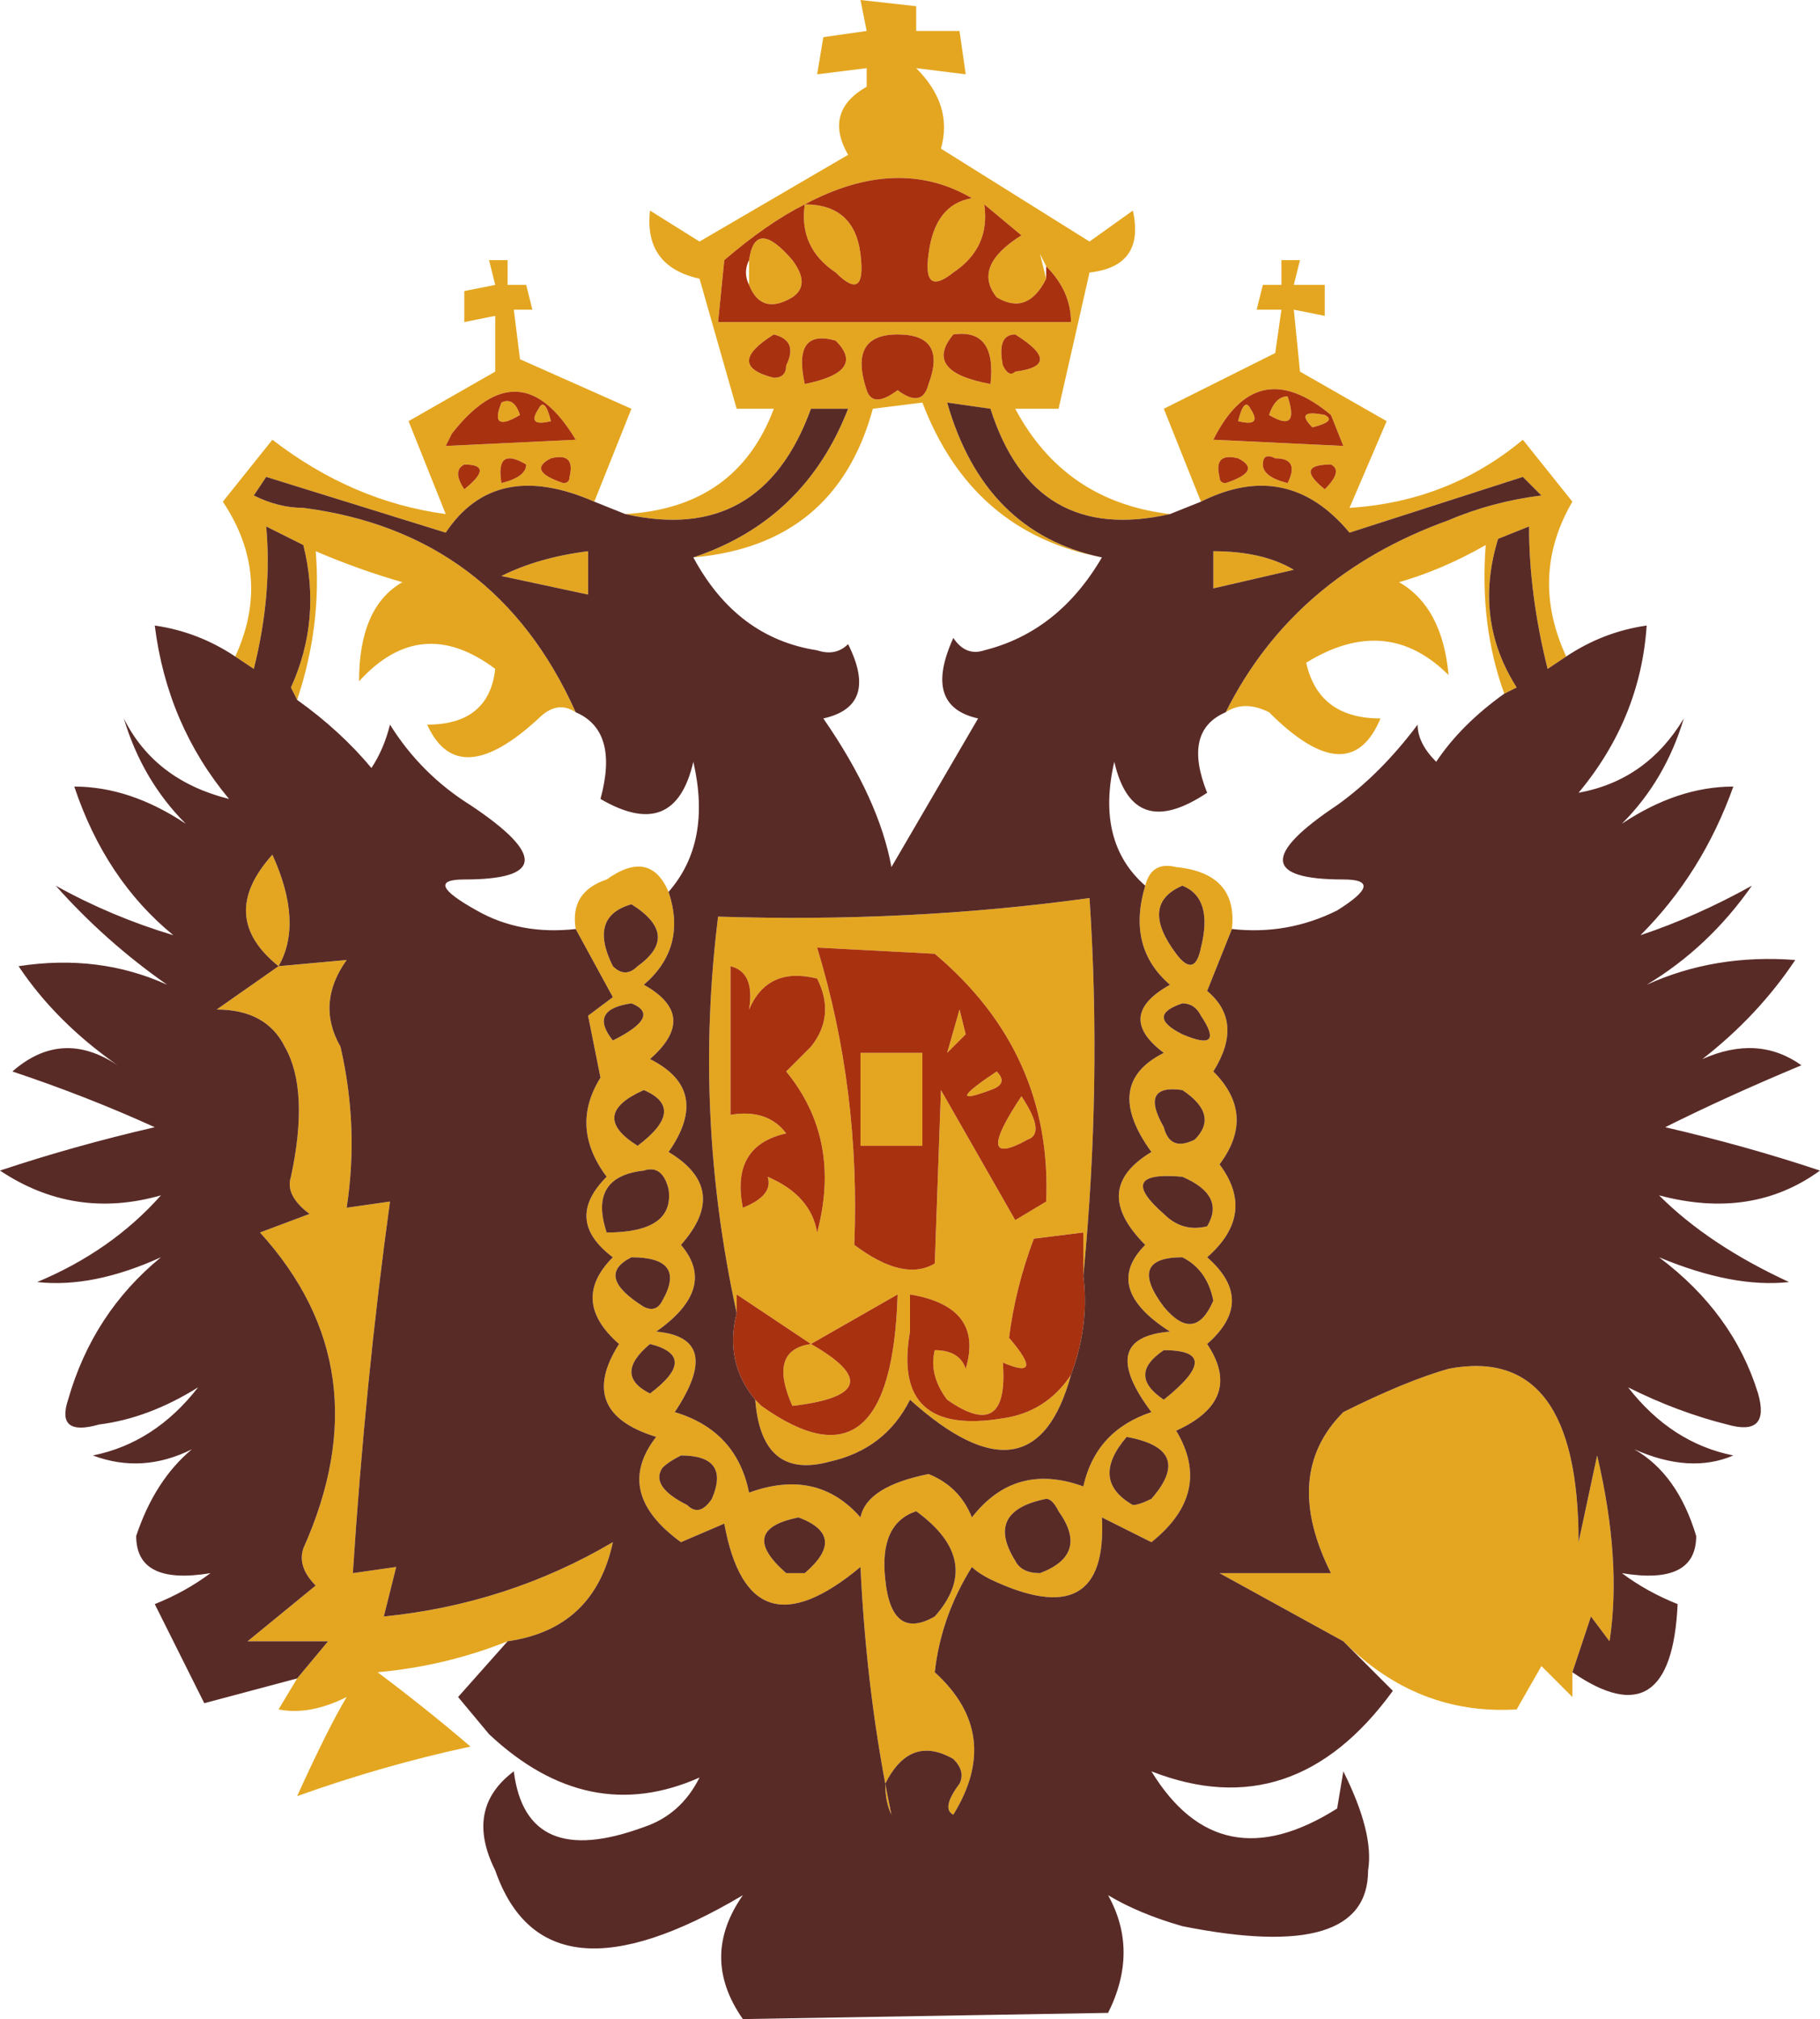
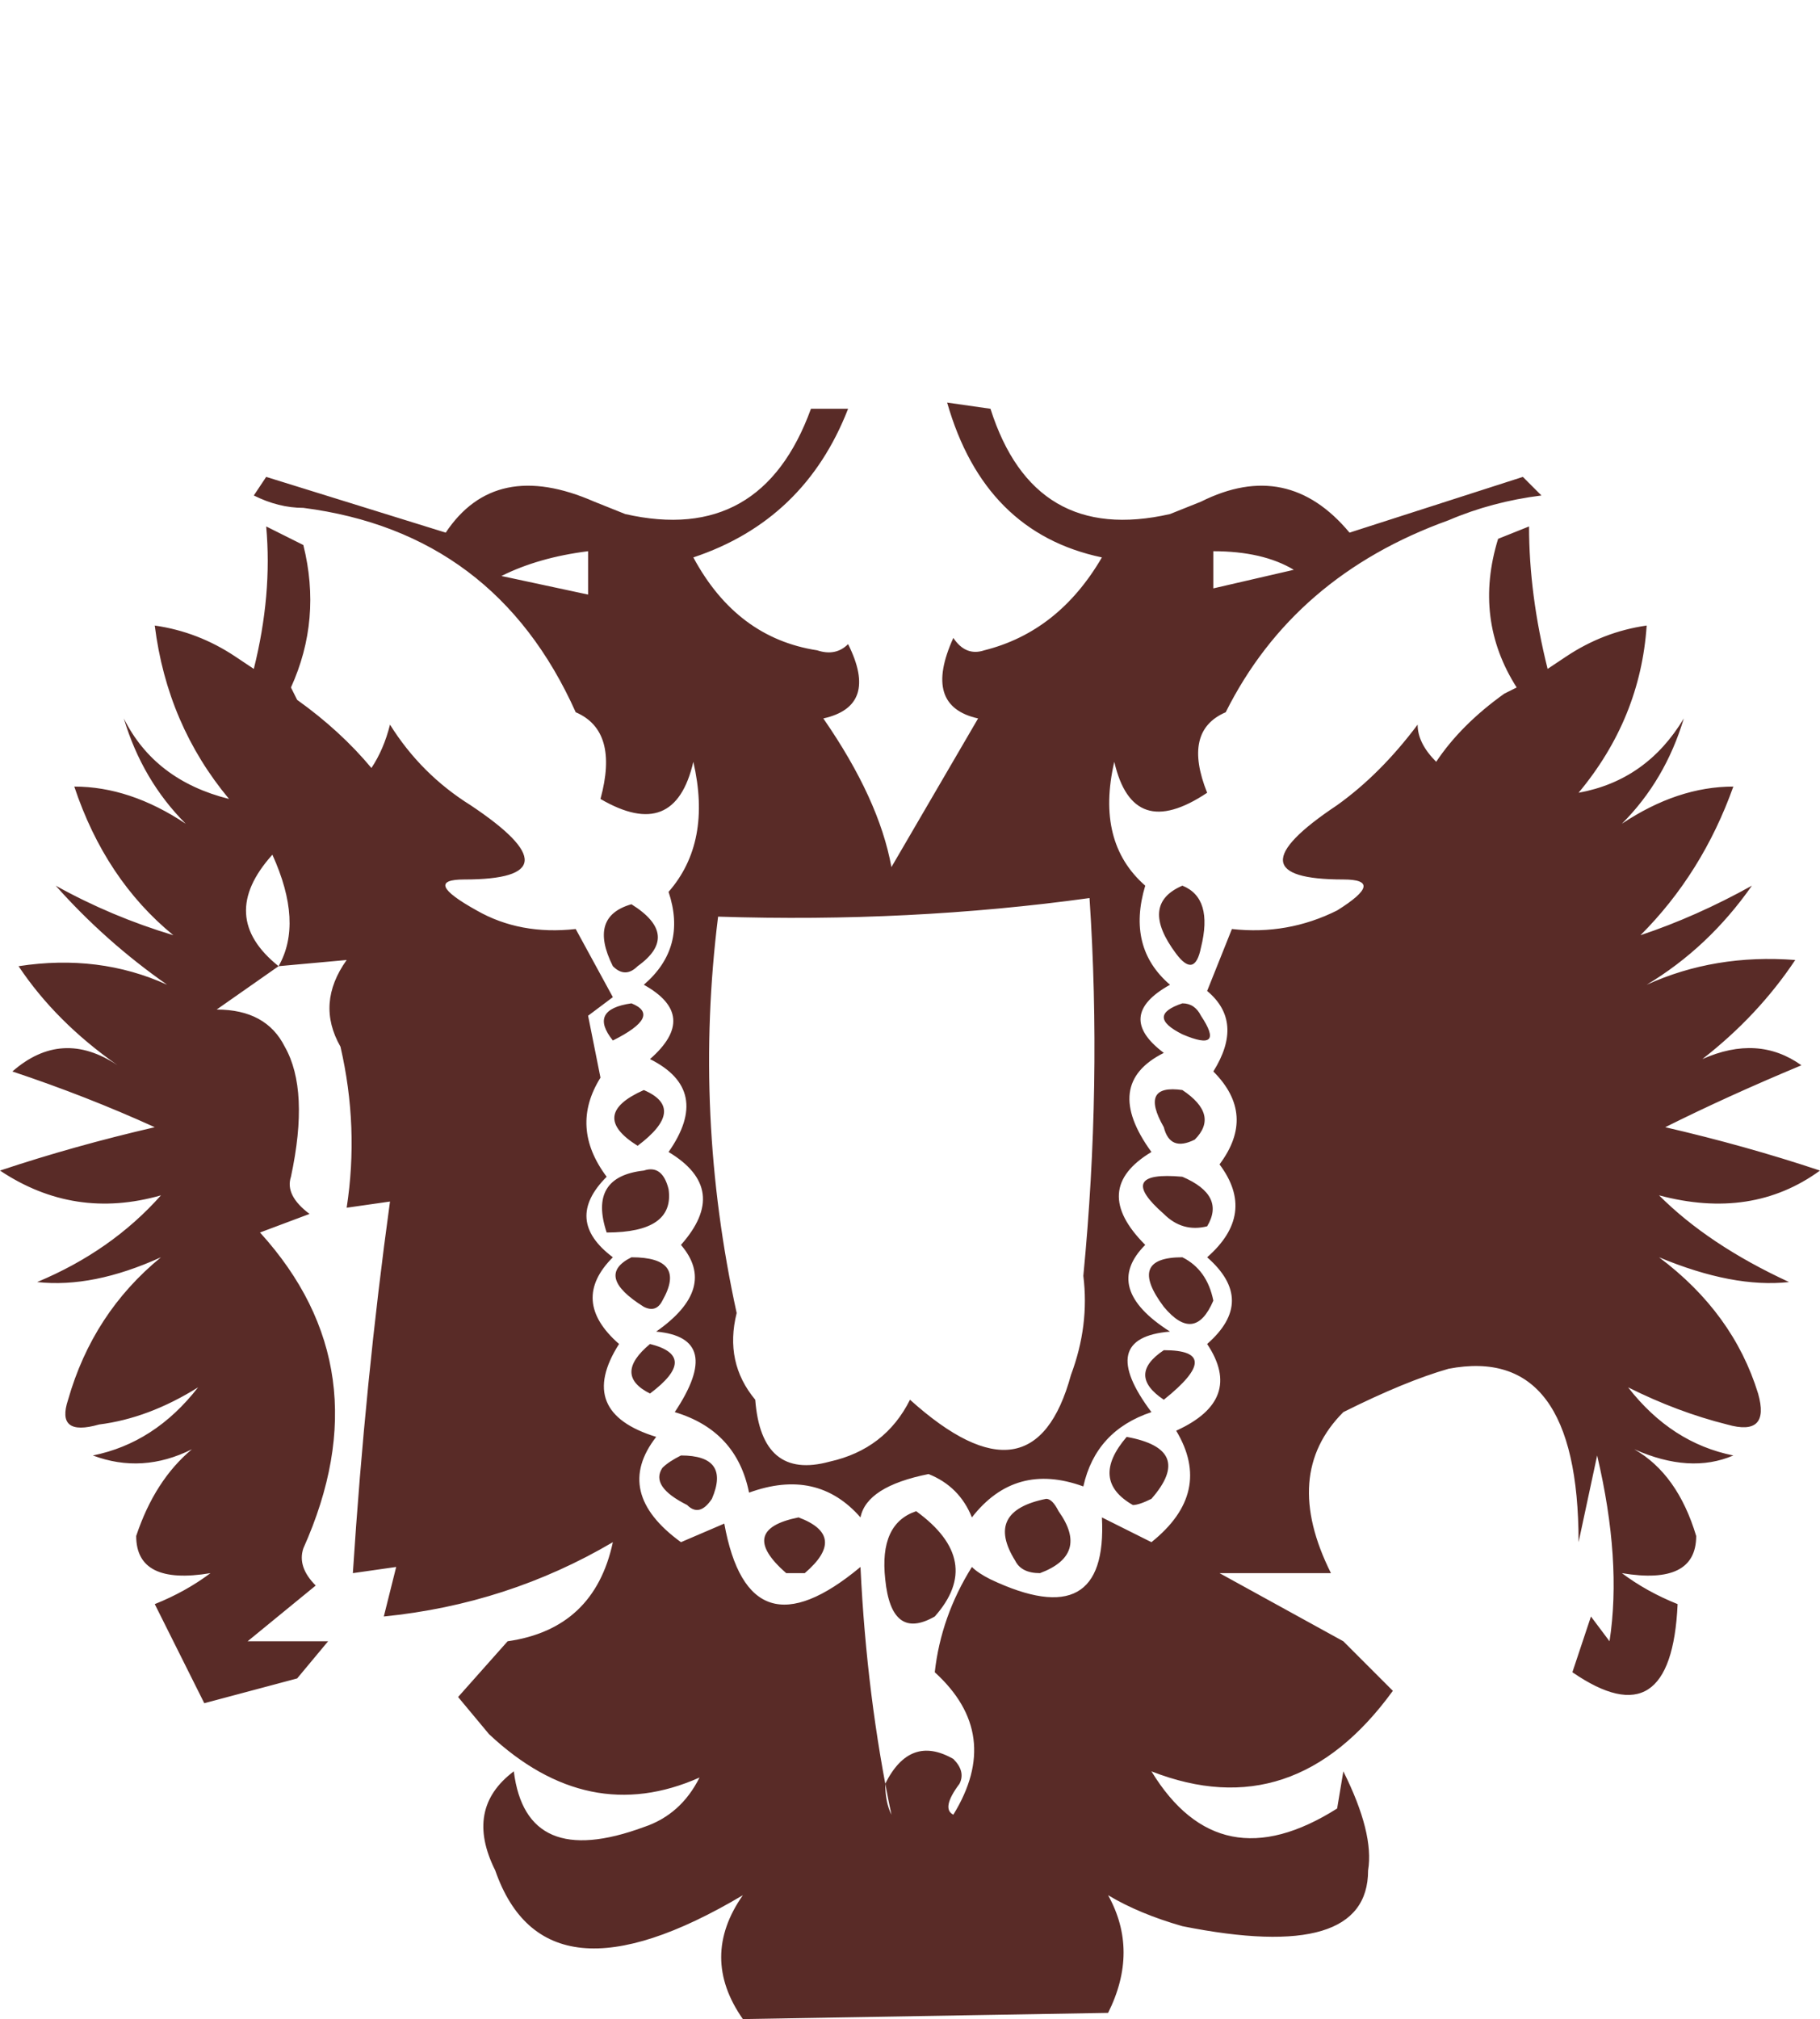
<svg xmlns="http://www.w3.org/2000/svg" height="16.3px" width="14.7px">
  <g transform="matrix(1.0, 0.0, 0.0, 1.0, 7.35, 8.15)">
-     <path d="M2.35 -4.1 L2.05 -4.85 2.95 -5.3 3.0 -5.65 2.8 -5.65 2.85 -5.85 3.0 -5.85 3.0 -6.05 3.15 -6.05 3.1 -5.85 3.35 -5.85 3.35 -5.6 3.1 -5.65 3.15 -5.15 3.85 -4.75 3.55 -4.05 Q4.35 -4.1 4.95 -4.6 L5.35 -4.1 Q5.0 -3.5 5.3 -2.85 L5.15 -2.75 Q5.0 -3.35 5.0 -3.9 L4.75 -3.8 Q4.55 -3.15 4.9 -2.6 L4.8 -2.55 Q4.6 -3.1 4.65 -3.75 4.3 -3.55 3.95 -3.45 4.3 -3.25 4.35 -2.7 3.85 -3.2 3.2 -2.8 3.3 -2.35 3.8 -2.35 3.55 -1.75 2.9 -2.4 2.7 -2.5 2.55 -2.4 3.1 -3.5 4.35 -3.95 4.7 -4.1 5.1 -4.15 L4.95 -4.3 3.55 -3.85 Q3.05 -4.45 2.35 -4.1 M5.35 5.35 L5.35 5.55 5.1 5.3 4.9 5.65 Q4.1 5.7 3.5 5.1 L2.5 4.55 3.4 4.55 Q3.0 3.75 3.5 3.25 4.0 3.0 4.35 2.9 5.4 2.7 5.4 4.3 L5.55 3.6 Q5.75 4.45 5.65 5.1 L5.5 4.9 5.35 5.35 M-3.25 5.1 Q-3.75 5.3 -4.3 5.35 -3.9 5.65 -3.55 5.95 -4.25 6.1 -4.95 6.35 -4.7 5.8 -4.55 5.55 -4.85 5.7 -5.1 5.65 L-4.95 5.4 -4.7 5.1 -5.35 5.1 -4.8 4.65 Q-4.95 4.5 -4.9 4.35 -4.25 2.9 -5.25 1.8 L-4.85 1.65 Q-5.05 1.5 -5.0 1.35 -4.85 0.65 -5.05 0.3 -5.2 0.0 -5.6 0.0 L-5.1 -0.35 Q-5.6 -0.75 -5.15 -1.25 -4.9 -0.7 -5.1 -0.35 L-4.55 -0.4 Q-4.8 -0.05 -4.6 0.3 -4.45 0.95 -4.55 1.6 L-4.2 1.55 Q-4.4 3.0 -4.5 4.55 L-4.15 4.5 -4.25 4.9 Q-3.25 4.8 -2.4 4.3 -2.55 5.0 -3.25 5.1 M-5.45 -2.85 Q-5.15 -3.5 -5.55 -4.1 L-5.15 -4.6 Q-4.5 -4.1 -3.75 -4.0 L-4.05 -4.75 -3.35 -5.15 -3.35 -5.6 -3.6 -5.55 -3.6 -5.8 -3.35 -5.85 -3.4 -6.05 -3.25 -6.05 -3.25 -5.85 -3.1 -5.85 -3.05 -5.65 -3.2 -5.65 -3.15 -5.25 -2.25 -4.85 -2.55 -4.1 Q-3.35 -4.45 -3.75 -3.85 L-5.2 -4.3 -5.3 -4.15 Q-5.1 -4.05 -4.9 -4.05 -3.35 -3.85 -2.7 -2.4 -2.85 -2.5 -3.0 -2.35 -3.65 -1.75 -3.9 -2.3 -3.4 -2.3 -3.35 -2.75 -3.95 -3.2 -4.45 -2.65 -4.45 -3.25 -4.1 -3.45 -4.45 -3.55 -4.8 -3.7 -4.75 -3.1 -4.95 -2.5 L-5.0 -2.6 Q-4.75 -3.15 -4.9 -3.75 L-5.2 -3.9 Q-5.15 -3.35 -5.3 -2.75 L-5.45 -2.85 M-2.3 -4.0 Q-1.4 -4.05 -1.1 -4.85 L-1.4 -4.85 -1.7 -5.9 Q-2.15 -6.0 -2.1 -6.45 L-1.7 -6.2 -0.5 -6.9 Q-0.7 -7.25 -0.35 -7.45 L-0.35 -7.6 -0.75 -7.55 -0.7 -7.85 -0.35 -7.9 -0.4 -8.15 0.05 -8.1 0.05 -7.9 0.4 -7.9 0.45 -7.55 0.05 -7.6 Q0.35 -7.3 0.25 -6.95 L1.45 -6.2 1.8 -6.45 Q1.9 -6.0 1.45 -5.95 L1.2 -4.85 0.85 -4.85 Q1.25 -4.1 2.1 -4.0 1.0 -3.75 0.65 -4.85 L0.3 -4.9 Q0.6 -3.85 1.55 -3.65 0.5 -3.85 0.1 -4.9 L-0.3 -4.85 Q-0.6 -3.75 -1.75 -3.65 -0.85 -3.95 -0.5 -4.85 L-0.8 -4.85 Q-1.2 -3.75 -2.3 -4.0 M1.1 -6.0 L1.05 -6.1 1.1 -5.9 Q0.95 -5.6 0.7 -5.75 0.5 -6.0 0.9 -6.25 L0.6 -6.5 Q0.65 -6.15 0.35 -5.95 0.1 -5.75 0.15 -6.1 0.2 -6.5 0.5 -6.55 -0.1 -6.9 -0.85 -6.5 -0.45 -6.5 -0.4 -6.1 -0.35 -5.7 -0.6 -5.95 -0.9 -6.15 -0.85 -6.5 -1.15 -6.35 -1.5 -6.05 L-1.55 -5.55 1.3 -5.55 Q1.3 -5.8 1.1 -6.0 M0.35 -5.45 Q0.1 -5.15 0.65 -5.05 0.7 -5.5 0.35 -5.45 M0.75 -5.2 Q0.8 -5.1 0.85 -5.15 1.25 -5.2 0.85 -5.45 0.7 -5.45 0.75 -5.2 M0.15 -5.05 Q0.3 -5.45 -0.1 -5.45 -0.5 -5.45 -0.35 -5.0 -0.3 -4.85 -0.1 -5.0 0.1 -4.85 0.15 -5.05 M2.5 -4.3 Q2.5 -4.25 2.55 -4.25 2.85 -4.35 2.65 -4.45 2.45 -4.5 2.5 -4.3 M3.5 -4.55 L3.4 -4.8 Q2.8 -5.3 2.45 -4.6 L3.5 -4.55 M3.35 -4.8 Q3.45 -4.75 3.25 -4.7 3.1 -4.85 3.35 -4.8 M2.95 -4.45 Q2.85 -4.5 2.85 -4.4 2.85 -4.3 3.05 -4.25 3.15 -4.45 2.95 -4.45 M2.65 -4.75 Q2.7 -4.95 2.75 -4.85 2.85 -4.7 2.65 -4.75 M2.9 -4.8 Q2.95 -4.95 3.05 -4.95 3.15 -4.65 2.9 -4.8 M3.35 -4.2 Q3.5 -4.35 3.4 -4.4 3.1 -4.4 3.35 -4.2 M2.6 -0.65 L2.4 -0.15 Q2.7 0.1 2.45 0.5 2.8 0.85 2.5 1.25 2.8 1.65 2.4 2.0 2.8 2.35 2.4 2.7 2.7 3.15 2.15 3.4 2.45 3.9 1.95 4.3 L1.55 4.1 Q1.6 5.05 0.65 4.6 0.55 4.55 0.5 4.5 0.25 4.9 0.2 5.35 0.75 5.85 0.35 6.5 0.25 6.45 0.4 6.25 0.45 6.15 0.35 6.05 0.0 5.85 -0.2 6.25 -0.2 6.4 -0.15 6.5 -0.35 5.55 -0.4 4.5 -1.3 5.25 -1.5 4.15 L-1.85 4.3 Q-2.4 3.9 -2.05 3.45 -2.7 3.25 -2.35 2.7 -2.75 2.35 -2.4 2.0 -2.8 1.7 -2.45 1.35 -2.75 0.95 -2.5 0.55 L-2.6 0.05 -2.4 -0.1 -2.7 -0.65 Q-2.75 -0.95 -2.45 -1.05 -2.1 -1.3 -1.95 -0.95 -1.8 -0.5 -2.15 -0.2 -1.7 0.05 -2.1 0.4 -1.6 0.65 -1.95 1.15 -1.45 1.45 -1.85 1.9 -1.55 2.25 -2.05 2.6 -1.5 2.65 -1.9 3.25 -1.4 3.4 -1.3 3.9 -0.75 3.7 -0.4 4.1 -0.35 3.85 0.15 3.75 0.4 3.85 0.5 4.1 0.85 3.65 1.4 3.85 1.5 3.4 1.95 3.25 1.5 2.65 2.1 2.6 1.55 2.25 1.9 1.9 1.45 1.45 1.95 1.15 1.55 0.6 2.05 0.35 1.65 0.05 2.1 -0.2 1.75 -0.5 1.9 -1.0 1.95 -1.2 2.15 -1.15 2.65 -1.1 2.6 -0.65 M-1.4 2.45 Q-1.75 0.85 -1.55 -0.75 0.0 -0.7 1.45 -0.9 1.55 0.6 1.4 2.15 L1.4 1.8 1.0 1.85 Q0.85 2.25 0.8 2.65 1.1 3.0 0.75 2.85 0.8 3.5 0.3 3.15 0.15 2.95 0.2 2.75 0.4 2.75 0.45 2.9 0.6 2.4 0.0 2.3 L0.0 2.6 Q-0.15 3.45 0.75 3.3 1.1 3.25 1.3 2.95 1.0 4.05 0.0 3.15 -0.2 3.55 -0.65 3.65 -1.2 3.8 -1.25 3.15 L-1.2 3.2 Q-0.15 3.95 -0.1 2.3 L-0.8 2.7 -1.4 2.3 -1.4 2.45 M2.35 -0.5 Q2.45 -0.9 2.2 -1.0 1.85 -0.85 2.15 -0.45 2.3 -0.25 2.35 -0.5 M2.2 0.65 Q1.85 0.6 2.05 0.95 2.1 1.15 2.3 1.05 2.5 0.85 2.2 0.65 M2.2 -0.05 Q1.9 0.05 2.2 0.2 2.55 0.35 2.35 0.05 2.3 -0.05 2.2 -0.05 M0.7 0.5 Q0.8 0.6 0.65 0.65 0.25 0.8 0.7 0.5 M0.2 -0.45 L-0.75 -0.5 Q-0.4 0.65 -0.45 1.9 -0.05 2.2 0.2 2.05 L0.25 0.65 0.85 1.7 1.1 1.55 Q1.15 0.35 0.2 -0.45 M0.45 0.2 L0.3 0.35 0.4 0.0 0.45 0.2 M2.45 2.35 Q2.4 2.1 2.2 2.0 1.75 2.0 2.05 2.4 2.3 2.7 2.45 2.35 M2.05 1.65 Q2.2 1.8 2.4 1.75 2.55 1.5 2.2 1.35 1.65 1.3 2.05 1.65 M0.1 1.1 L-0.4 1.1 -0.4 0.35 0.1 0.35 0.1 1.1 M0.95 1.05 Q0.5 1.3 0.9 0.7 1.1 1.0 0.95 1.05 M3.1 -3.55 L2.45 -3.4 2.45 -3.7 Q2.85 -3.7 3.1 -3.55 M0.2 4.9 Q0.6 4.45 0.05 4.05 -0.25 4.15 -0.2 4.6 -0.15 5.1 0.2 4.9 M1.2 4.05 Q1.15 3.95 1.1 3.95 0.6 4.05 0.85 4.45 0.9 4.55 1.05 4.55 1.45 4.4 1.2 4.05 M1.8 4.0 Q1.85 4.0 1.95 3.95 2.3 3.55 1.75 3.45 1.45 3.8 1.8 4.0 M2.05 2.75 Q1.75 2.95 2.05 3.15 2.55 2.75 2.05 2.75 M-3.75 -4.55 L-2.7 -4.6 Q-3.15 -5.35 -3.7 -4.65 L-3.75 -4.55 M-2.9 -4.75 Q-3.1 -4.7 -3.0 -4.85 -2.95 -4.95 -2.9 -4.75 M-3.3 -4.9 Q-3.2 -4.95 -3.15 -4.8 -3.4 -4.65 -3.3 -4.9 M-3.45 -4.8 Q-3.7 -4.65 -3.45 -4.8 M-3.1 -4.4 Q-3.35 -4.55 -3.3 -4.25 -3.1 -4.3 -3.1 -4.4 M-2.75 -4.3 Q-2.7 -4.5 -2.9 -4.45 -3.1 -4.35 -2.8 -4.25 -2.75 -4.25 -2.75 -4.3 M-1.0 -5.2 Q-0.9 -5.4 -1.1 -5.45 -1.5 -5.2 -1.1 -5.1 -1.0 -5.1 -1.0 -5.2 M-0.6 -5.4 Q-0.95 -5.5 -0.85 -5.05 -0.35 -5.15 -0.6 -5.4 M-3.6 -4.4 Q-3.7 -4.35 -3.6 -4.2 -3.35 -4.4 -3.6 -4.4 M-1.3 -6.05 Q-1.25 -6.4 -0.95 -6.05 -0.8 -5.85 -0.95 -5.75 -1.2 -5.6 -1.3 -5.85 L-1.3 -6.05 M-2.6 -3.35 L-3.3 -3.5 Q-3.0 -3.65 -2.6 -3.7 L-2.6 -3.35 M-0.8 0.3 Q-0.6 0.05 -0.75 -0.25 -1.15 -0.35 -1.3 0.0 -1.25 -0.3 -1.45 -0.35 L-1.45 0.85 Q-1.15 0.8 -1.0 1.0 -1.45 1.1 -1.35 1.6 -1.1 1.5 -1.15 1.35 -0.8 1.5 -0.75 1.8 -0.55 1.05 -1.0 0.5 L-0.8 0.3 M-2.2 1.1 Q-1.8 0.8 -2.15 0.65 -2.6 0.85 -2.2 1.1 M-2.15 2.4 Q-2.05 2.45 -2.0 2.35 -1.8 2.0 -2.25 2.0 -2.55 2.15 -2.15 2.4 M-1.95 1.45 Q-2.0 1.25 -2.15 1.3 -2.6 1.35 -2.45 1.8 -1.9 1.8 -1.95 1.45 M-2.4 -0.35 Q-2.3 -0.25 -2.2 -0.35 -1.85 -0.6 -2.25 -0.85 -2.6 -0.75 -2.4 -0.35 M-2.25 -0.05 Q-2.6 0.0 -2.4 0.25 -2.0 0.05 -2.25 -0.05 M-0.8 2.7 Q-0.1 3.1 -0.95 3.2 -1.15 2.75 -0.8 2.7 M-1.0 4.55 L-0.85 4.55 Q-0.5 4.25 -0.9 4.1 -1.4 4.2 -1.0 4.55 M-2.0 3.7 Q-2.1 3.85 -1.8 4.0 -1.7 4.1 -1.6 3.95 -1.45 3.6 -1.85 3.6 -1.95 3.65 -2.0 3.7 M-2.1 2.7 Q-2.4 2.95 -2.1 3.1 -1.7 2.8 -2.1 2.7" fill="#e4a620" fill-rule="evenodd" stroke="none" />
-     <path d="M1.1 -6.0 Q1.3 -5.8 1.3 -5.55 L-1.55 -5.55 -1.5 -6.05 Q-1.15 -6.35 -0.85 -6.5 -0.9 -6.15 -0.6 -5.95 -0.35 -5.7 -0.4 -6.1 -0.45 -6.5 -0.85 -6.5 -0.1 -6.9 0.5 -6.55 0.2 -6.5 0.15 -6.1 0.1 -5.75 0.35 -5.95 0.65 -6.15 0.6 -6.5 L0.9 -6.25 Q0.5 -6.0 0.7 -5.75 0.95 -5.6 1.1 -5.9 L1.1 -6.0 M0.75 -5.2 Q0.7 -5.45 0.85 -5.45 1.25 -5.2 0.85 -5.15 0.8 -5.1 0.75 -5.2 M0.35 -5.45 Q0.7 -5.5 0.65 -5.05 0.1 -5.15 0.35 -5.45 M2.5 -4.3 Q2.45 -4.5 2.65 -4.45 2.85 -4.35 2.55 -4.25 2.5 -4.25 2.5 -4.3 M0.15 -5.05 Q0.1 -4.85 -0.1 -5.0 -0.3 -4.85 -0.35 -5.0 -0.5 -5.45 -0.1 -5.45 0.3 -5.45 0.15 -5.05 M3.35 -4.8 Q3.1 -4.85 3.25 -4.7 3.45 -4.75 3.35 -4.8 M3.5 -4.55 L2.45 -4.6 Q2.8 -5.3 3.4 -4.8 L3.5 -4.55 M2.95 -4.45 Q3.15 -4.45 3.05 -4.25 2.85 -4.3 2.85 -4.4 2.85 -4.5 2.95 -4.45 M2.9 -4.8 Q3.15 -4.65 3.05 -4.95 2.95 -4.95 2.9 -4.8 M2.65 -4.75 Q2.85 -4.7 2.75 -4.85 2.7 -4.95 2.65 -4.75 M3.35 -4.2 Q3.1 -4.4 3.4 -4.4 3.5 -4.35 3.35 -4.2 M-1.4 2.45 L-1.4 2.3 -0.8 2.7 -0.1 2.3 Q-0.15 3.95 -1.2 3.2 L-1.25 3.15 Q-1.5 2.85 -1.4 2.45 M1.3 2.95 Q1.1 3.25 0.75 3.3 -0.15 3.45 0.0 2.6 L0.0 2.3 Q0.6 2.4 0.45 2.9 0.4 2.75 0.2 2.75 0.15 2.95 0.3 3.15 0.8 3.5 0.75 2.85 1.1 3.0 0.8 2.65 0.85 2.25 1.0 1.85 L1.4 1.8 1.4 2.15 Q1.45 2.55 1.3 2.95 M0.45 0.2 L0.4 0.0 0.3 0.35 0.45 0.2 M0.2 -0.45 Q1.15 0.35 1.1 1.55 L0.85 1.7 0.25 0.65 0.2 2.05 Q-0.05 2.2 -0.45 1.9 -0.4 0.65 -0.75 -0.5 L0.2 -0.45 M0.7 0.5 Q0.25 0.8 0.65 0.65 0.8 0.6 0.7 0.5 M0.95 1.05 Q1.1 1.0 0.9 0.7 0.5 1.3 0.95 1.05 M0.1 1.1 L0.1 0.35 -0.4 0.35 -0.4 1.1 0.1 1.1 M-3.75 -4.55 L-3.7 -4.65 Q-3.15 -5.35 -2.7 -4.6 L-3.75 -4.55 M-3.45 -4.8 Q-3.7 -4.65 -3.45 -4.8 M-3.3 -4.9 Q-3.4 -4.65 -3.15 -4.8 -3.2 -4.95 -3.3 -4.9 M-2.9 -4.75 Q-2.95 -4.95 -3.0 -4.85 -3.1 -4.7 -2.9 -4.75 M-3.1 -4.4 Q-3.1 -4.3 -3.3 -4.25 -3.35 -4.55 -3.1 -4.4 M-2.75 -4.3 Q-2.75 -4.25 -2.8 -4.25 -3.1 -4.35 -2.9 -4.45 -2.7 -4.5 -2.75 -4.3 M-3.6 -4.4 Q-3.35 -4.4 -3.6 -4.2 -3.7 -4.35 -3.6 -4.4 M-0.6 -5.4 Q-0.35 -5.15 -0.85 -5.05 -0.95 -5.5 -0.6 -5.4 M-1.0 -5.2 Q-1.0 -5.1 -1.1 -5.1 -1.5 -5.2 -1.1 -5.45 -0.9 -5.4 -1.0 -5.2 M-1.3 -5.85 Q-1.2 -5.6 -0.95 -5.75 -0.8 -5.85 -0.95 -6.05 -1.25 -6.4 -1.3 -6.05 -1.35 -5.95 -1.3 -5.85 M-0.8 0.3 L-1.0 0.5 Q-0.55 1.05 -0.75 1.8 -0.8 1.5 -1.15 1.35 -1.1 1.5 -1.35 1.6 -1.45 1.1 -1.0 1.0 -1.15 0.8 -1.45 0.85 L-1.45 -0.35 Q-1.25 -0.3 -1.3 0.0 -1.15 -0.35 -0.75 -0.25 -0.6 0.05 -0.8 0.3 M-0.8 2.7 Q-1.15 2.75 -0.95 3.2 -0.1 3.1 -0.8 2.7" fill="#a8310f" fill-rule="evenodd" stroke="none" />
    <path d="M2.35 -4.1 Q3.05 -4.45 3.55 -3.85 L4.95 -4.3 5.1 -4.15 Q4.7 -4.1 4.35 -3.95 3.1 -3.5 2.55 -2.4 2.2 -2.25 2.4 -1.75 1.8 -1.35 1.65 -2.0 1.5 -1.35 1.9 -1.0 1.75 -0.5 2.1 -0.2 1.65 0.05 2.05 0.35 1.55 0.6 1.95 1.15 1.45 1.45 1.9 1.9 1.55 2.25 2.1 2.6 1.5 2.65 1.95 3.25 1.5 3.4 1.4 3.85 0.85 3.65 0.5 4.1 0.4 3.85 0.15 3.75 -0.35 3.85 -0.4 4.1 -0.75 3.7 -1.3 3.9 -1.4 3.4 -1.9 3.25 -1.5 2.65 -2.05 2.6 -1.55 2.25 -1.85 1.9 -1.45 1.45 -1.95 1.15 -1.6 0.65 -2.1 0.4 -1.7 0.05 -2.15 -0.2 -1.8 -0.5 -1.95 -0.95 -1.6 -1.35 -1.75 -2.0 -1.9 -1.35 -2.5 -1.7 -2.35 -2.25 -2.7 -2.4 -3.35 -3.85 -4.9 -4.05 -5.1 -4.05 -5.3 -4.15 L-5.2 -4.3 -3.75 -3.85 Q-3.35 -4.45 -2.55 -4.1 L-2.3 -4.0 Q-1.2 -3.75 -0.8 -4.85 L-0.5 -4.85 Q-0.85 -3.95 -1.75 -3.65 -1.4 -3.0 -0.75 -2.9 -0.6 -2.85 -0.5 -2.95 -0.25 -2.45 -0.7 -2.35 -0.25 -1.7 -0.15 -1.15 L0.55 -2.35 Q0.1 -2.45 0.35 -3.0 0.45 -2.85 0.6 -2.9 1.2 -3.05 1.55 -3.65 0.6 -3.85 0.3 -4.9 L0.65 -4.85 Q1.0 -3.75 2.1 -4.0 L2.35 -4.1 M4.8 -2.55 L4.9 -2.6 Q4.55 -3.15 4.75 -3.8 L5.0 -3.9 Q5.0 -3.35 5.15 -2.75 L5.3 -2.85 Q5.6 -3.05 5.95 -3.1 5.9 -2.35 5.4 -1.75 5.95 -1.85 6.25 -2.35 6.1 -1.85 5.75 -1.5 6.2 -1.8 6.65 -1.8 6.4 -1.1 5.9 -0.6 6.35 -0.75 6.8 -1.0 6.45 -0.5 5.95 -0.2 6.5 -0.45 7.15 -0.4 6.85 0.05 6.4 0.4 6.85 0.2 7.2 0.45 6.6 0.7 6.1 0.95 6.75 1.1 7.35 1.3 6.8 1.7 6.05 1.5 6.45 1.9 7.1 2.2 6.65 2.25 6.05 2.0 6.65 2.45 6.85 3.1 6.95 3.45 6.6 3.35 6.2 3.25 5.8 3.05 6.15 3.5 6.65 3.6 6.3 3.75 5.85 3.55 6.2 3.75 6.35 4.25 6.35 4.65 5.75 4.55 5.95 4.7 6.2 4.8 6.15 5.9 5.35 5.35 L5.5 4.9 5.65 5.1 Q5.75 4.45 5.55 3.6 L5.4 4.3 Q5.4 2.7 4.35 2.9 4.0 3.0 3.5 3.25 3.0 3.75 3.4 4.55 L2.5 4.55 3.5 5.1 3.9 5.5 Q3.1 6.6 1.95 6.15 2.5 7.05 3.45 6.45 L3.5 6.15 Q3.75 6.65 3.7 6.95 3.7 7.7 2.2 7.4 1.85 7.3 1.6 7.15 1.85 7.6 1.6 8.1 L-1.35 8.15 Q-1.7 7.65 -1.35 7.15 -2.95 8.1 -3.35 6.95 -3.6 6.45 -3.2 6.15 -3.1 6.95 -2.15 6.6 -1.85 6.5 -1.7 6.2 -2.6 6.6 -3.4 5.85 L-3.65 5.55 -3.25 5.1 Q-2.55 5.0 -2.4 4.3 -3.25 4.8 -4.25 4.9 L-4.15 4.5 -4.5 4.55 Q-4.4 3.0 -4.2 1.55 L-4.55 1.6 Q-4.45 0.95 -4.6 0.3 -4.8 -0.05 -4.55 -0.4 L-5.1 -0.35 Q-4.9 -0.7 -5.15 -1.25 -5.6 -0.75 -5.1 -0.35 L-5.6 0.0 Q-5.2 0.0 -5.05 0.3 -4.85 0.65 -5.0 1.35 -5.05 1.5 -4.85 1.65 L-5.25 1.8 Q-4.25 2.9 -4.9 4.35 -4.95 4.5 -4.8 4.65 L-5.35 5.1 -4.7 5.1 -4.95 5.4 -5.7 5.6 -6.1 4.8 Q-5.85 4.7 -5.65 4.55 -6.25 4.65 -6.25 4.25 -6.1 3.8 -5.8 3.55 -6.2 3.75 -6.6 3.6 -6.1 3.5 -5.75 3.05 -6.15 3.3 -6.55 3.35 -6.9 3.45 -6.8 3.15 -6.6 2.45 -6.05 2.0 -6.6 2.25 -7.05 2.2 -6.45 1.95 -6.05 1.5 -6.75 1.7 -7.35 1.3 -6.75 1.1 -6.1 0.95 -6.65 0.7 -7.25 0.5 -6.85 0.15 -6.4 0.45 -6.9 0.1 -7.2 -0.35 -6.55 -0.45 -6.0 -0.2 -6.5 -0.55 -6.9 -1.0 -6.45 -0.75 -5.95 -0.6 -6.5 -1.05 -6.75 -1.8 -6.3 -1.8 -5.85 -1.5 -6.2 -1.85 -6.35 -2.35 -6.1 -1.85 -5.5 -1.7 -6.0 -2.3 -6.1 -3.1 -5.75 -3.05 -5.45 -2.85 L-5.3 -2.75 Q-5.15 -3.35 -5.2 -3.9 L-4.9 -3.75 Q-4.75 -3.15 -5.0 -2.6 L-4.95 -2.5 Q-4.6 -2.25 -4.35 -1.95 -4.25 -2.1 -4.2 -2.3 -3.95 -1.9 -3.55 -1.65 -2.65 -1.05 -3.6 -1.05 -3.95 -1.05 -3.5 -0.8 -3.15 -0.6 -2.7 -0.65 L-2.4 -0.1 -2.6 0.05 -2.5 0.55 Q-2.75 0.95 -2.45 1.35 -2.8 1.7 -2.4 2.0 -2.75 2.35 -2.35 2.7 -2.7 3.25 -2.05 3.45 -2.4 3.9 -1.85 4.3 L-1.5 4.15 Q-1.3 5.25 -0.4 4.5 -0.35 5.55 -0.15 6.5 -0.2 6.4 -0.2 6.25 0.0 5.85 0.35 6.05 0.45 6.15 0.4 6.25 0.25 6.45 0.35 6.5 0.75 5.85 0.2 5.35 0.25 4.9 0.5 4.5 0.55 4.55 0.65 4.6 1.6 5.05 1.55 4.1 L1.95 4.3 Q2.45 3.9 2.15 3.4 2.7 3.15 2.4 2.7 2.8 2.35 2.4 2.0 2.8 1.65 2.5 1.25 2.8 0.85 2.45 0.5 2.7 0.1 2.4 -0.15 L2.6 -0.65 Q3.05 -0.6 3.45 -0.8 3.85 -1.05 3.5 -1.05 2.55 -1.05 3.45 -1.65 3.8 -1.9 4.1 -2.3 4.1 -2.15 4.25 -2.0 4.45 -2.3 4.8 -2.55 M2.35 -0.5 Q2.3 -0.25 2.15 -0.45 1.85 -0.85 2.2 -1.0 2.45 -0.9 2.35 -0.5 M1.4 2.15 Q1.55 0.6 1.45 -0.9 0.0 -0.7 -1.55 -0.75 -1.75 0.85 -1.4 2.45 -1.5 2.85 -1.25 3.15 -1.2 3.8 -0.65 3.65 -0.2 3.55 0.0 3.15 1.0 4.05 1.3 2.95 1.45 2.55 1.4 2.15 M2.2 -0.05 Q2.3 -0.05 2.35 0.05 2.55 0.35 2.2 0.2 1.9 0.05 2.2 -0.05 M2.2 0.65 Q2.5 0.85 2.3 1.05 2.1 1.15 2.05 0.95 1.85 0.6 2.2 0.65 M2.05 1.65 Q1.65 1.3 2.2 1.35 2.55 1.5 2.4 1.75 2.2 1.8 2.05 1.65 M2.45 2.35 Q2.3 2.7 2.05 2.4 1.75 2.0 2.2 2.0 2.4 2.1 2.45 2.35 M3.1 -3.55 Q2.85 -3.7 2.45 -3.7 L2.45 -3.4 3.1 -3.55 M2.05 2.75 Q2.55 2.75 2.05 3.15 1.75 2.95 2.05 2.75 M1.8 4.0 Q1.45 3.8 1.75 3.45 2.3 3.55 1.95 3.95 1.85 4.0 1.8 4.0 M1.2 4.05 Q1.45 4.4 1.05 4.55 0.9 4.55 0.85 4.45 0.6 4.05 1.1 3.95 1.15 3.95 1.2 4.05 M0.2 4.9 Q-0.15 5.1 -0.2 4.6 -0.25 4.15 0.05 4.05 0.6 4.45 0.2 4.9 M-2.6 -3.35 L-2.6 -3.7 Q-3.0 -3.65 -3.3 -3.5 L-2.6 -3.35 M-2.25 -0.05 Q-2.0 0.05 -2.4 0.25 -2.6 0.0 -2.25 -0.05 M-2.4 -0.35 Q-2.6 -0.75 -2.25 -0.85 -1.85 -0.6 -2.2 -0.35 -2.3 -0.25 -2.4 -0.35 M-1.95 1.45 Q-1.9 1.8 -2.45 1.8 -2.6 1.35 -2.15 1.3 -2.0 1.25 -1.95 1.45 M-2.15 2.4 Q-2.55 2.15 -2.25 2.0 -1.8 2.0 -2.0 2.35 -2.05 2.45 -2.15 2.4 M-2.2 1.1 Q-2.6 0.85 -2.15 0.65 -1.8 0.8 -2.2 1.1 M-2.1 2.7 Q-1.7 2.8 -2.1 3.1 -2.4 2.95 -2.1 2.7 M-2.0 3.7 Q-1.95 3.65 -1.85 3.6 -1.45 3.6 -1.6 3.95 -1.7 4.1 -1.8 4.0 -2.1 3.85 -2.0 3.7 M-1.0 4.55 Q-1.4 4.2 -0.9 4.1 -0.5 4.25 -0.85 4.55 L-1.0 4.55" fill="#592b27" fill-rule="evenodd" stroke="none" />
  </g>
</svg>